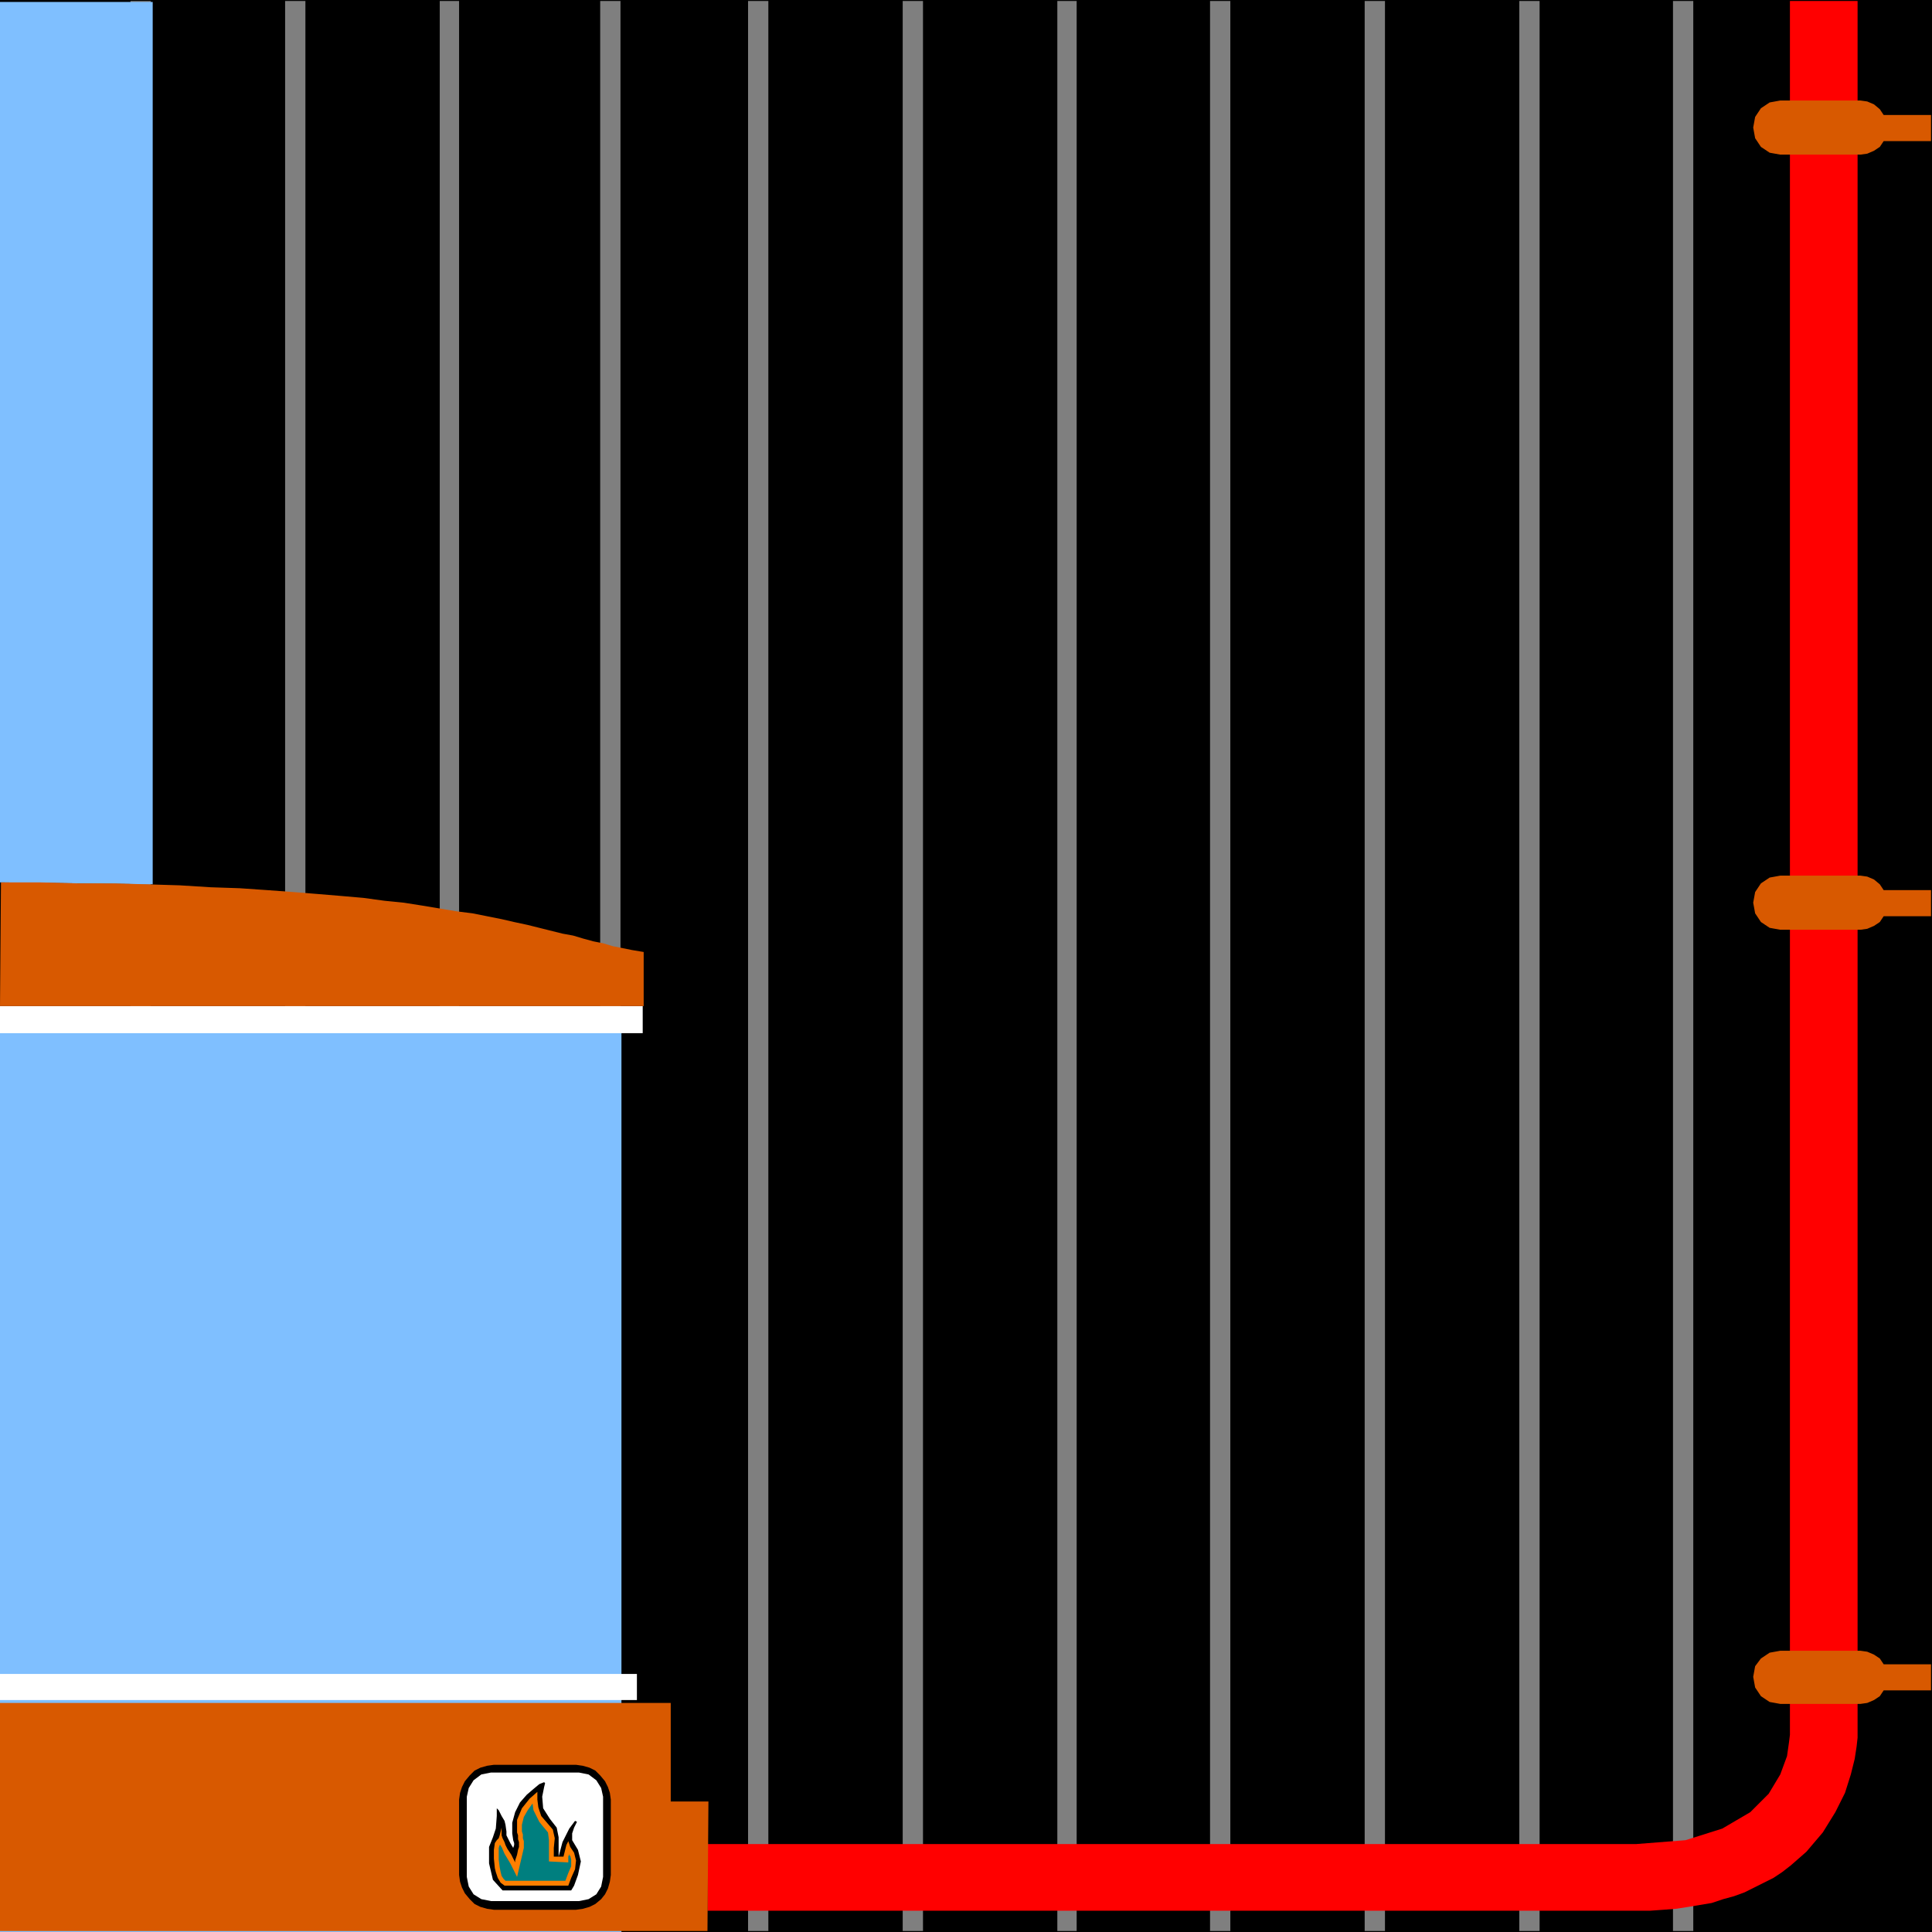
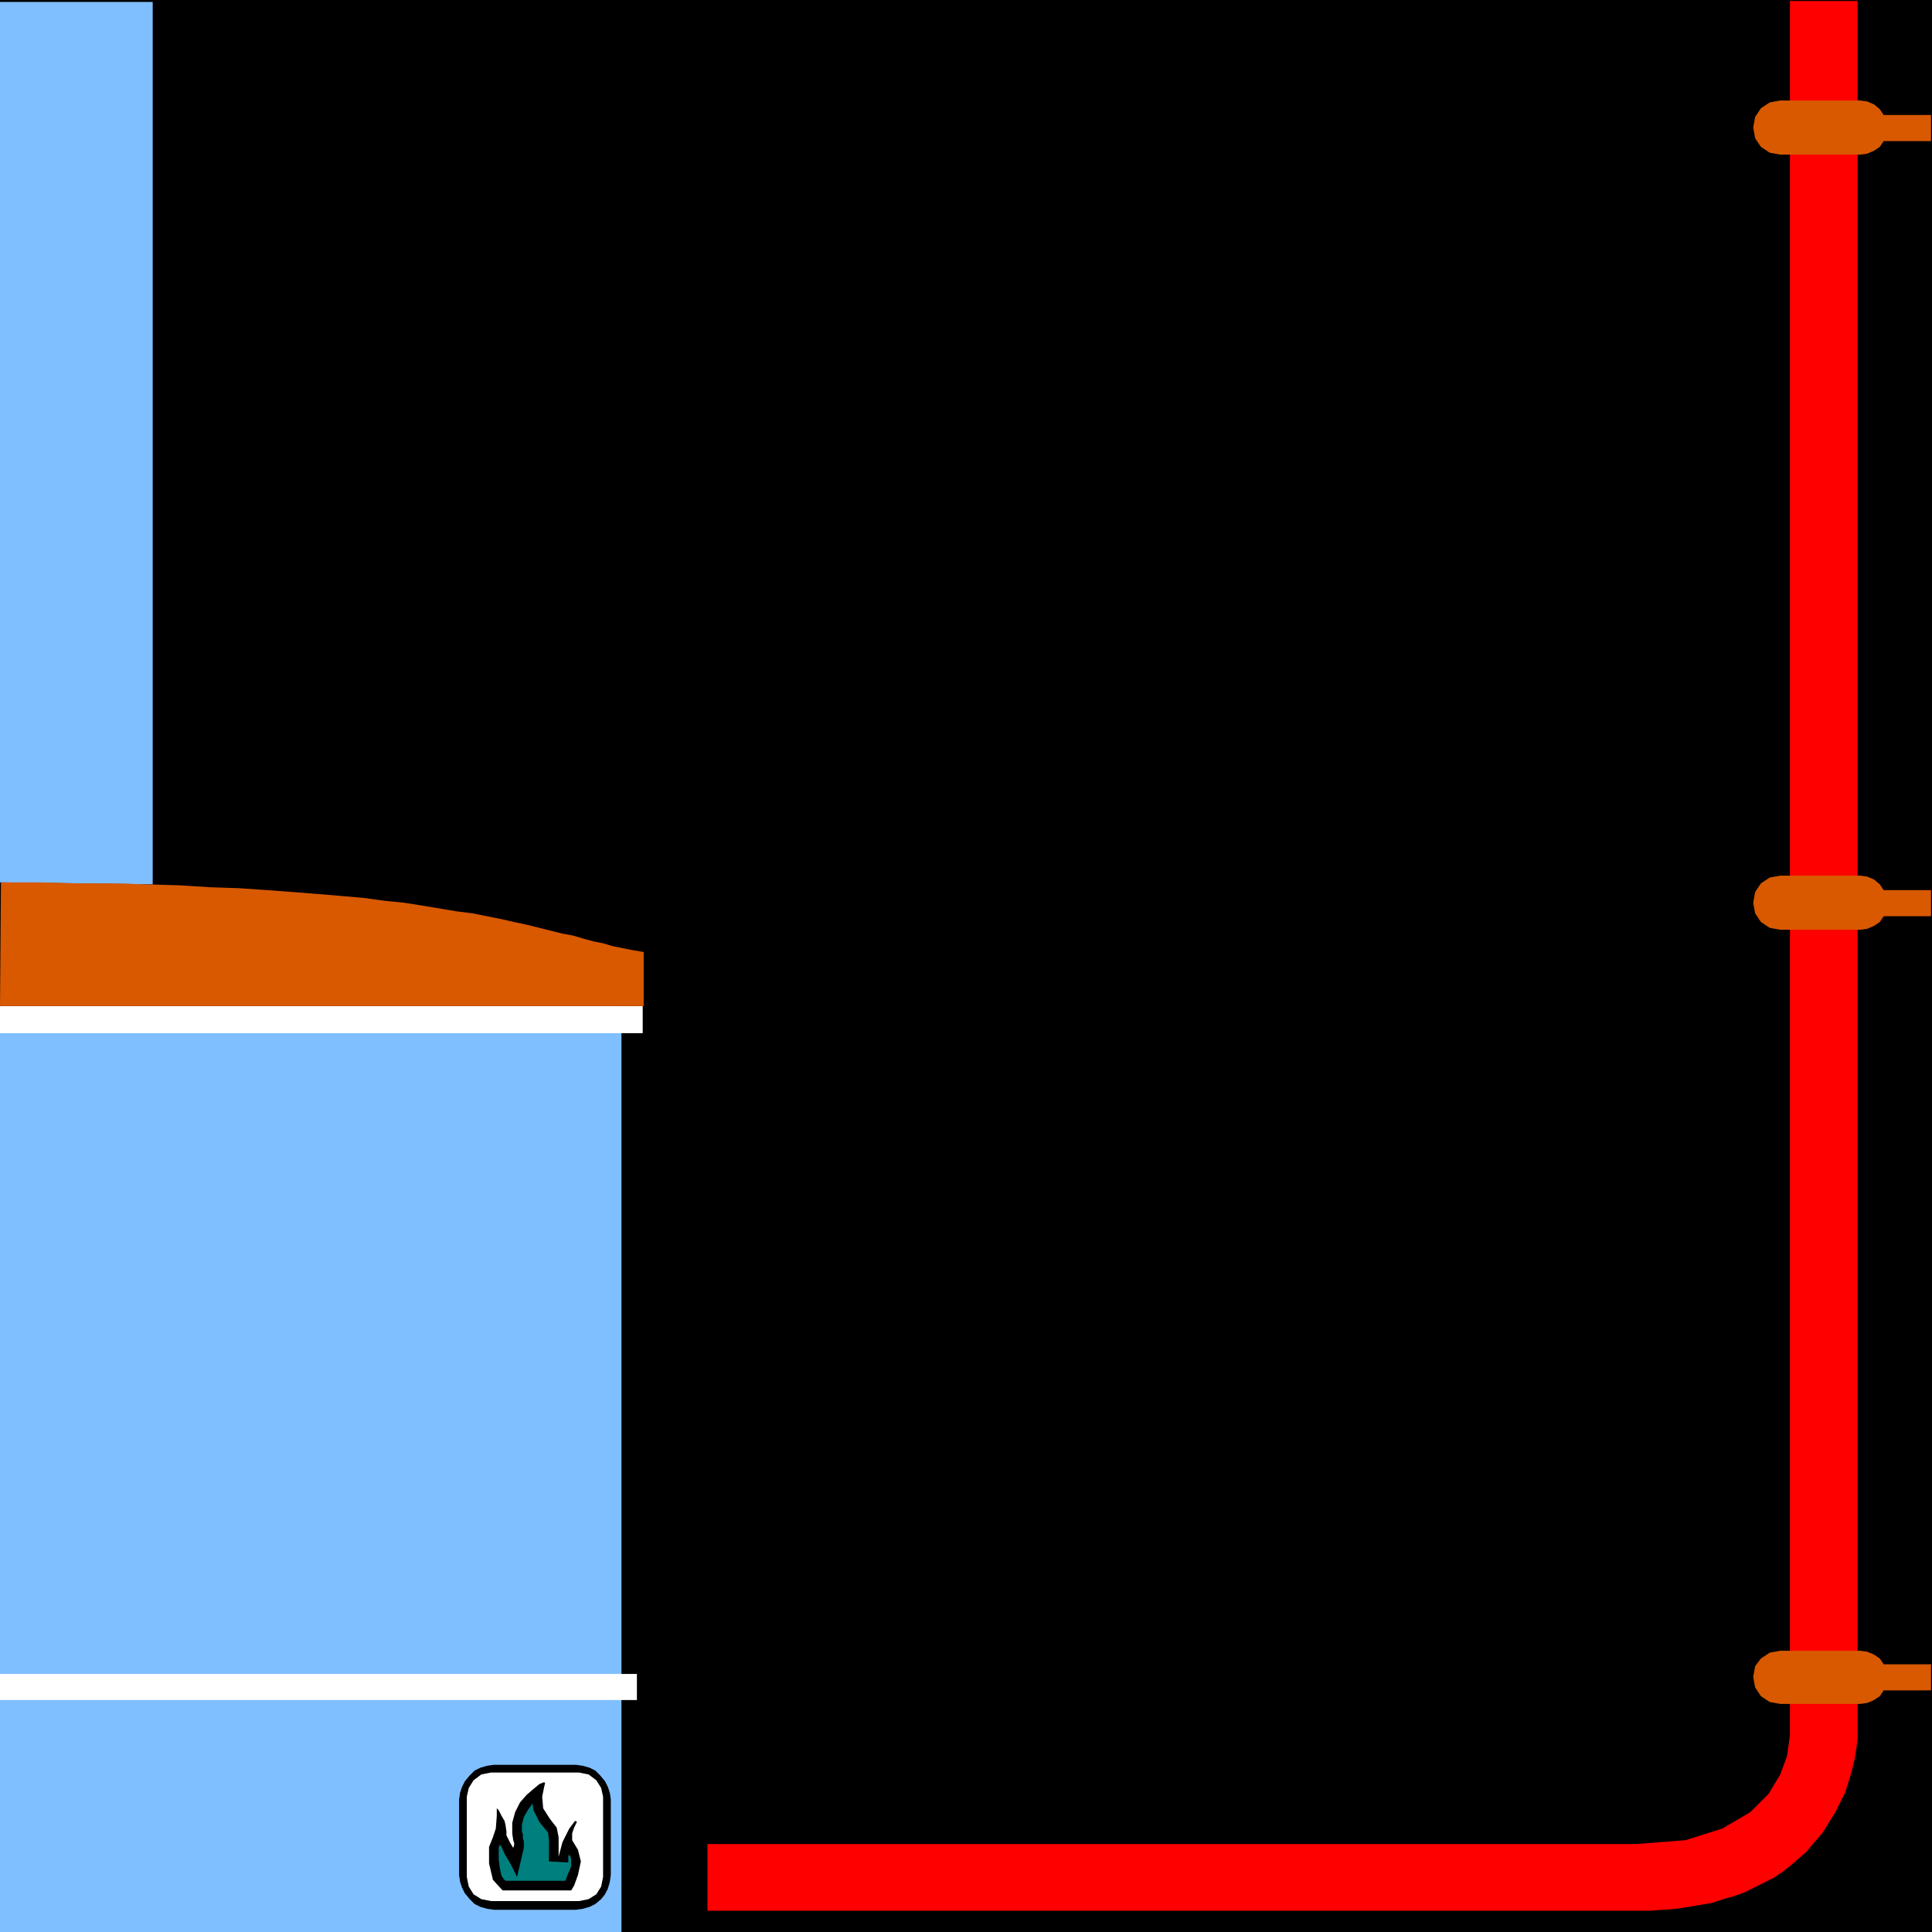
<svg xmlns="http://www.w3.org/2000/svg" width="1.999in" height="1.999in" fill-rule="evenodd" stroke-linecap="round" preserveAspectRatio="none" viewBox="0 0 1999 1999">
  <style>.brush0{fill:#fff}.pen1{stroke:none}.brush2{fill:#000}.brush5{fill:#7fbfff}.brush6{fill:#d85900}</style>
  <path d="M1999 1999V0H0v1999h1999z" class="pen1 brush2" />
-   <path d="M1114 1998V1h-20v1997h20zm159 0V1h-21v1997h21zm160 0V1h-21v1997h21zm160 0V1h-21v1997h21zm159 0V1h-21v1997h21zm-1596 0V1h-21v1997h21zm160 0V1h-21v1997h21zm159 0V1h-20v1997h20zm167 0V1h-21v1997h21zm153 0V1h-21v1997h21zm160 0V1h-21v1997h21z" class="pen1" style="fill:#7f7f7f" />
-   <path d="M1852 1v1794l-1 8-2 14-7 19-12 20-19 19-29 17-38 12-51 4H732v69h975l14-1 13-1 13-2 12-2 12-2 12-4 11-3 11-4 10-5 10-5 10-5 9-6 9-7 8-7 8-7 17-20 13-21 10-20 6-19 4-16 2-13 1-9V1h-70z" class="pen1" style="fill:red" />
+   <path d="M1852 1v1794l-1 8-2 14-7 19-12 20-19 19-29 17-38 12-51 4H732v69h975l14-1 13-1 13-2 12-2 12-2 12-4 11-3 11-4 10-5 10-5 10-5 9-6 9-7 8-7 8-7 17-20 13-21 10-20 6-19 4-16 2-13 1-9V1z" class="pen1" style="fill:red" />
  <path d="M643 1041v958H0v-958h643z" class="pen1 brush5" />
-   <path d="M733 1864h-39v-102H0v236h732l1-134z" class="pen1 brush6" />
  <path d="m511 1976-7-1-7-2-6-3-5-5-5-6-3-6-2-6-1-7v-78l1-7 2-6 3-6 5-6 5-5 6-3 7-2 7-1h85l7 1 7 2 6 3 5 5 5 6 3 6 2 6 1 7v78l-1 7-2 7-3 6-4 5-6 5-6 3-7 2-7 1h-85z" class="pen1 brush2" />
  <path d="m599 1967 10-2 8-5 5-8 2-10v-83l-2-9-5-8-8-6-10-2h-91l-10 2-8 6-5 8-2 9v83l2 10 5 8 8 5 10 2h91z" class="pen1 brush0" />
  <path d="m598 1914-6-10v-7l2-6 3-6-2-1-6 8-7 14-4 15v-20l-2-10-7-9-7-11-1-12 2-10 1-4-1-1-5 2-6 5-7 6-7 8-5 10-3 11v11l1 7 1 3v2l-1 3-3-5-2-4-2-4v-4l-1-7-1-4-3-5-3-6-2-2v8l-1 13-3 9-4 10v17l4 17 10 11h71l3-5 4-11 3-14-3-12z" class="pen1 brush2" />
-   <path d="M573 1921v-9l1-10-2-9-6-7-6-7-3-9-1-8v-8l-8 7-8 10-5 12v13l1 3v4l1 3v5l-1 3-1 5-2 6v2l-1-2-3-6-4-6-2-4-1-3-2-4-1-3v-8l-1 4-1 4-1 3-2 2-2 3-1 7v9l1 10 1 4 2 6 3 5 4 3h66l3-8 4-9 1-9-2-8-2-3-2-3-1-3-1-3-2 4-1 4-1 4-1 4h-10z" class="pen1" style="fill:#ff7f00" />
  <path d="M590 1920h-1v-2l-1 3v6l-20-1v-22l-1-8-5-6-4-5-3-6-3-6-1-7-5 7-4 7-2 8v7l1 3v4l1 3v7l-7 30-2-4-5-10-6-10-3-7-1-1v-1h-1l-1 3v12l1 8 1 5 1 4 2 3 2 2h62l3-8 3-7v-7l-1-4z" class="pen1" style="fill:#007f7f" />
  <path d="M158 2v913L0 913V2h158z" class="pen1 brush5" />
  <path d="M665 1069v-28H0v28h665zm-6 690v-27H0v27h659z" class="pen1 brush0" />
  <path d="m654 983-10-2-10-2-10-3-10-2-11-3-10-3-11-2-12-3-12-3-12-3-14-3-13-3-15-3-15-3-16-2-18-3-18-3-19-3-20-2-22-3-23-2-24-2-25-2-27-2-29-2-30-1-32-2-33-1-35-1H81l-39-1H1l-1 128h666v-56l-12-2zm1344-62h-49l-4-6-6-5-7-3-7-1h-83l-11 2-9 6-6 9-2 11 2 11 6 9 9 6 11 2h83l7-1 7-3 6-4 4-6h49v-27zm0 801h-49l-4-6-6-4-7-3-7-1h-83l-11 2-9 6-6 8-2 11 2 11 6 9 9 6 11 2h83l7-1 7-3 6-4 4-6h49v-27zm0-1603h-49l-4-6-6-5-7-3-7-1h-83l-11 2-9 6-6 9-2 11 2 11 6 9 9 6 11 2h83l7-1 7-3 6-4 4-6h49v-27z" class="pen1 brush6" />
</svg>